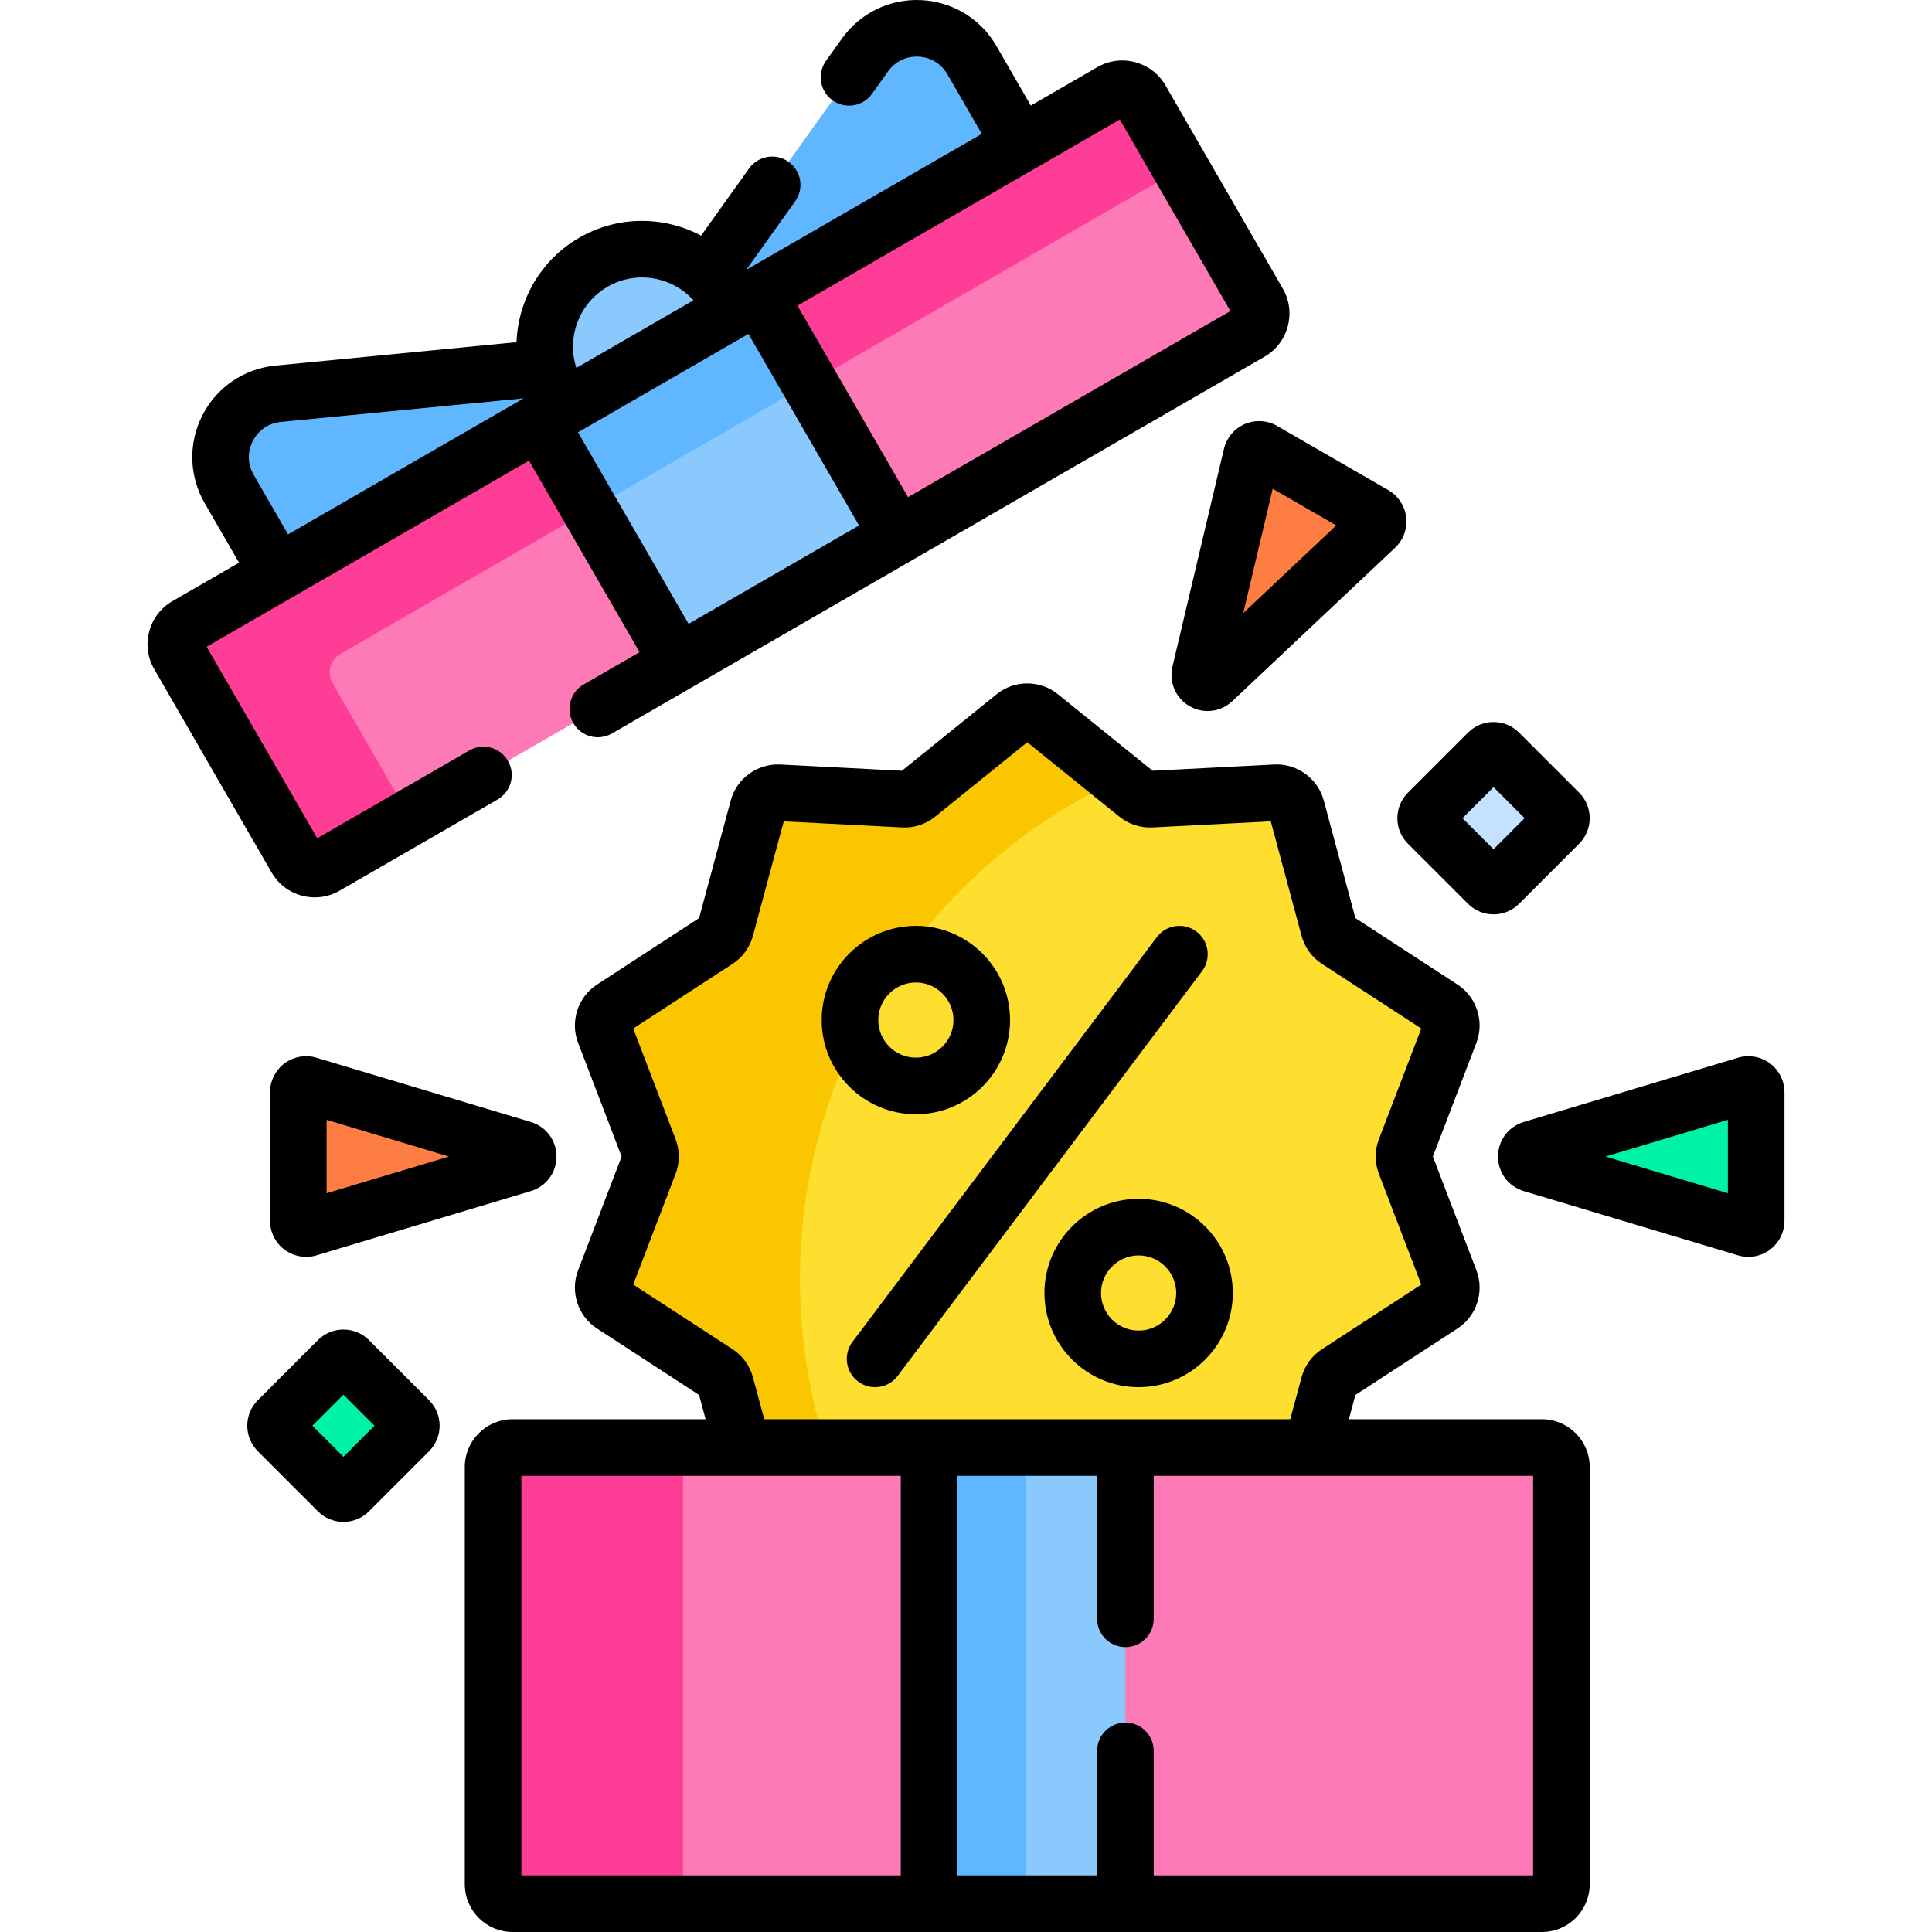
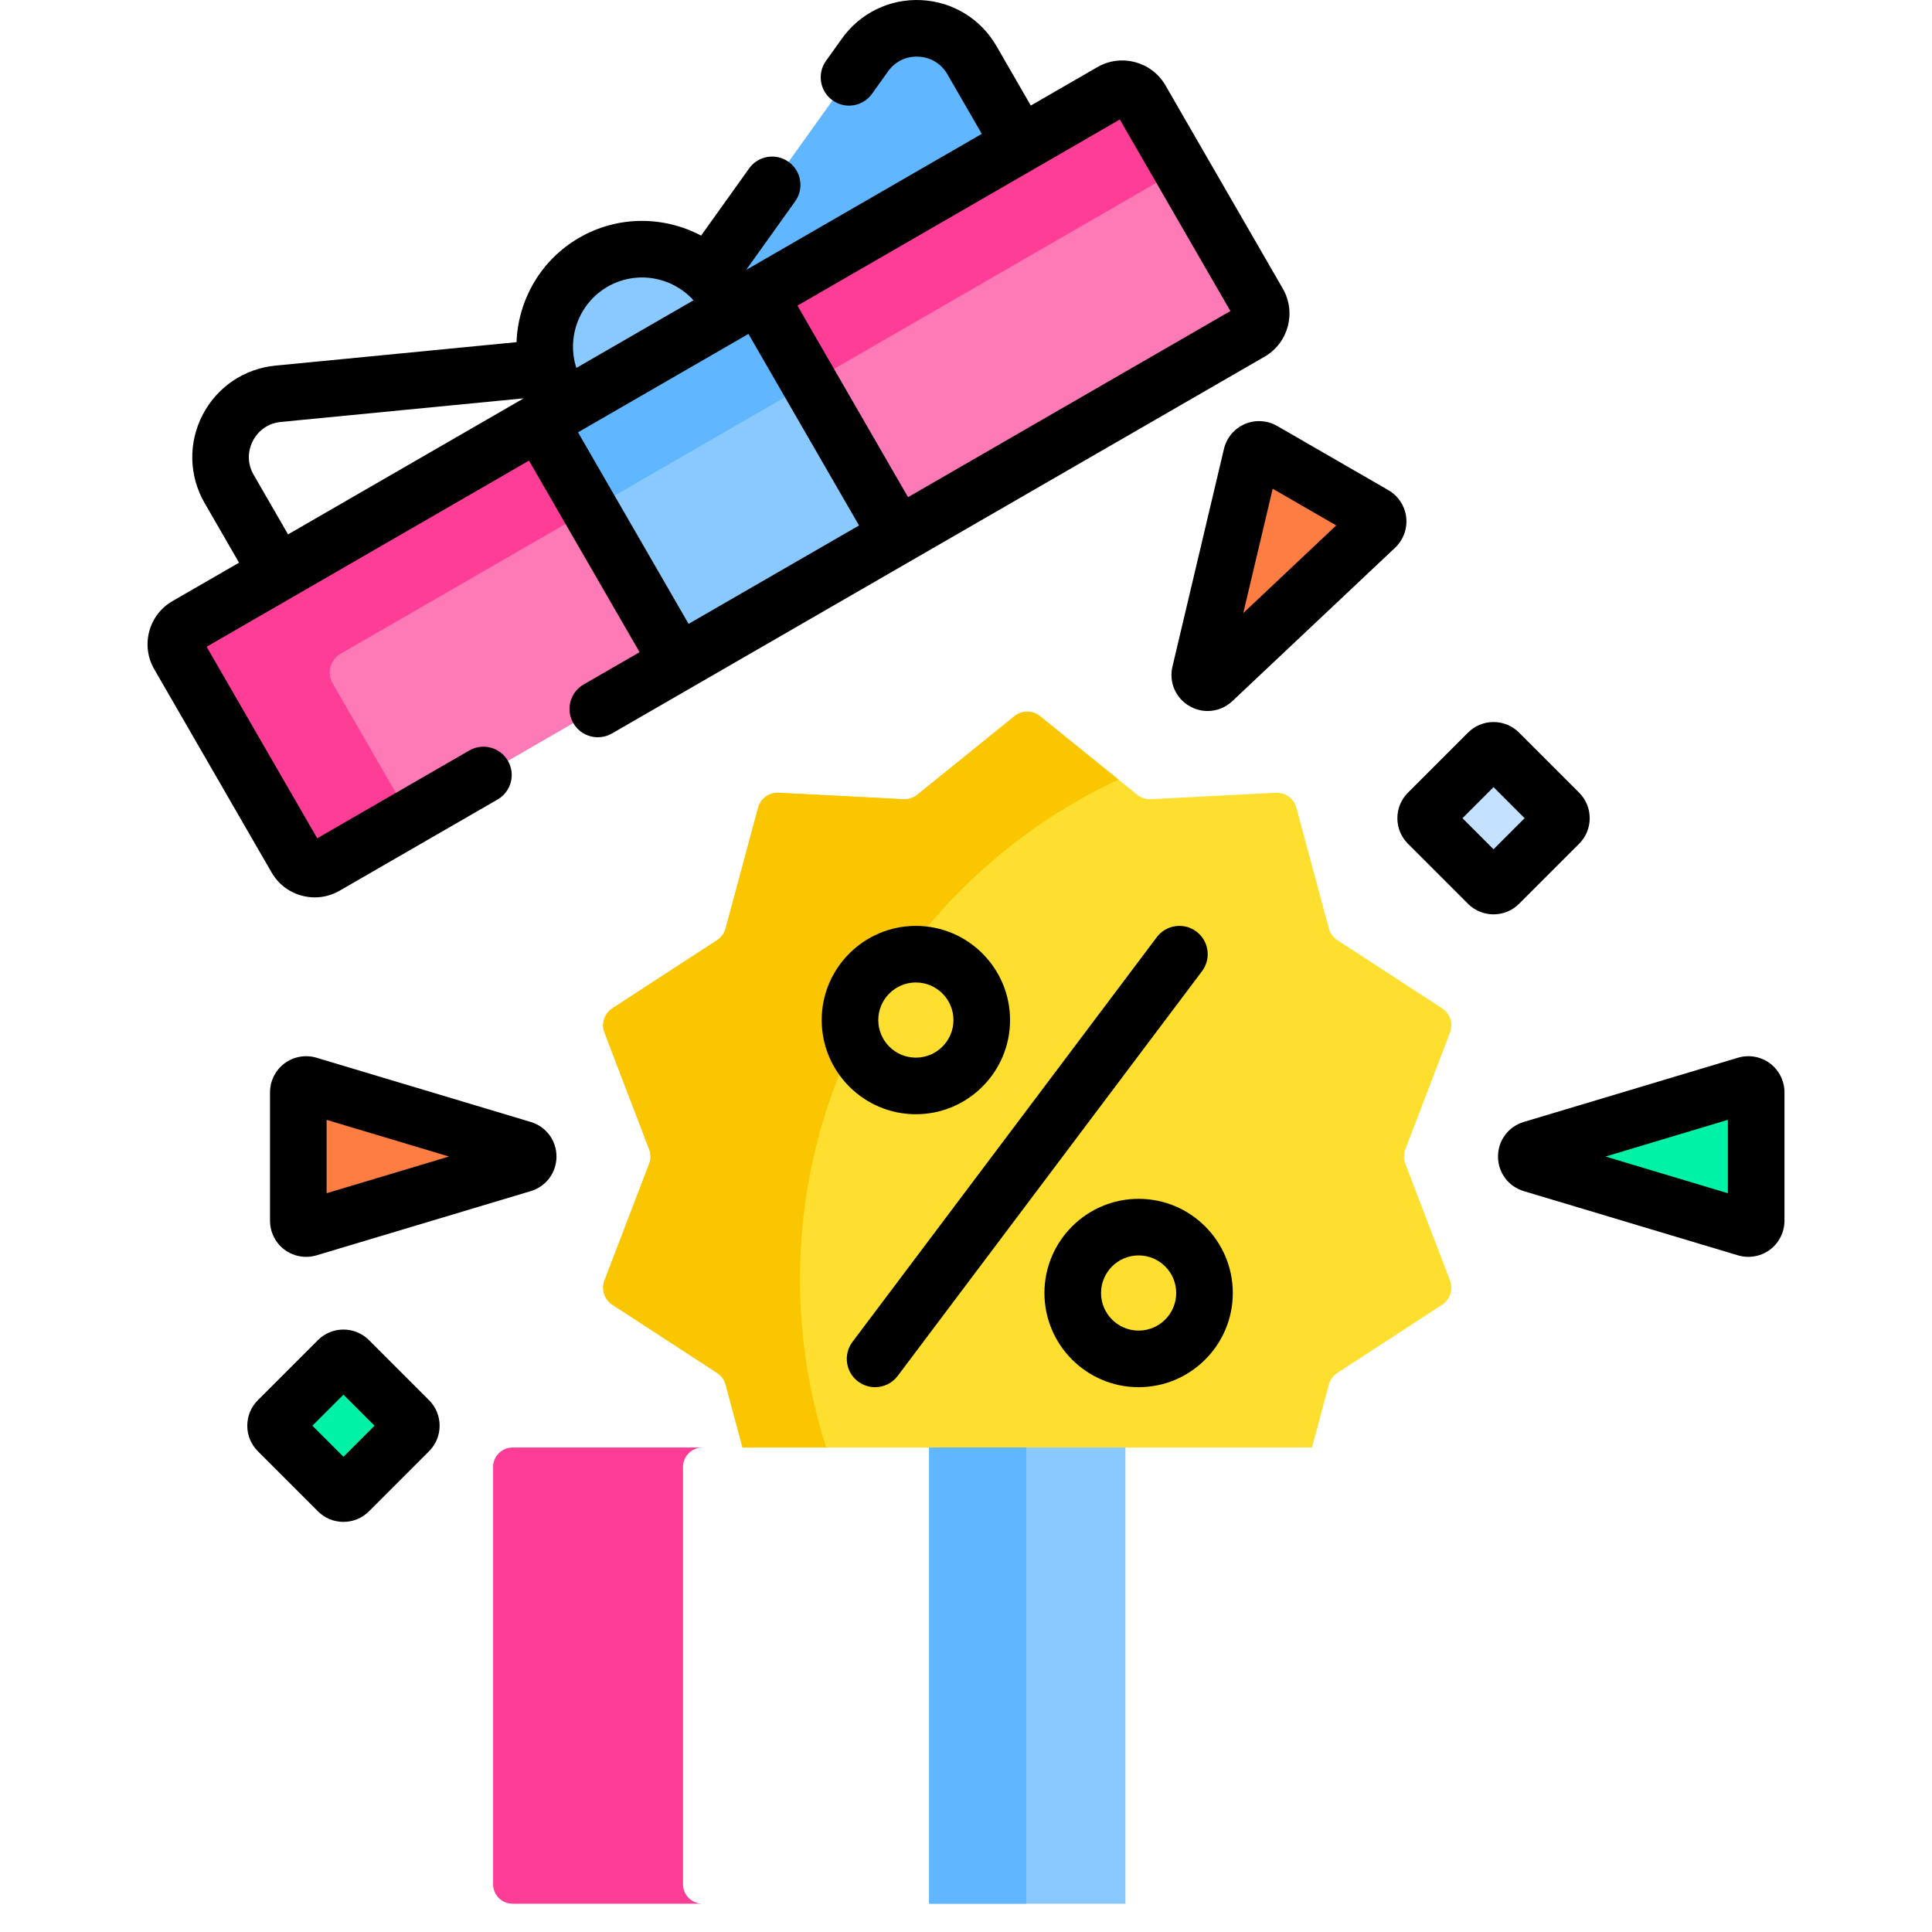
<svg xmlns="http://www.w3.org/2000/svg" id="Capa_1" enable-background="new 0 0 512 512" height="512" viewBox="0 0 512 512" width="512">
  <g>
    <g>
      <path d="m160.194 339.344c-.906 2.367-.036 5.045 2.089 6.428l27.754 18.065c1.11.723 1.915 1.83 2.259 3.109l4.483 16.663h150.904l4.483-16.663c.344-1.279 1.149-2.386 2.259-3.109l27.754-18.065c2.124-1.383 2.994-4.061 2.089-6.428l-11.836-30.928c-.474-1.238-.474-2.606 0-3.843l11.836-30.928c.906-2.367.036-5.045-2.089-6.428l-27.754-18.065c-1.11-.723-1.915-1.83-2.259-3.109l-8.604-31.978c-.658-2.447-2.937-4.103-5.468-3.972l-33.072 1.699c-1.323.068-2.625-.355-3.655-1.188l-25.757-20.814c-1.971-1.593-4.787-1.593-6.758 0l-25.757 20.814c-1.03.833-2.332 1.256-3.655 1.188l-33.072-1.699c-2.531-.13-4.809 1.525-5.468 3.972l-8.604 31.978c-.344 1.279-1.149 2.387-2.259 3.109l-27.754 18.065c-2.124 1.383-2.994 4.061-2.089 6.428l11.836 30.928c.473 1.237.473 2.606 0 3.843z" fill="#fedf30" />
      <path d="m160.194 339.344c-.906 2.367-.036 5.045 2.089 6.428l27.754 18.065c1.11.723 1.915 1.83 2.259 3.109l4.483 16.663h22.17c-4.509-14.061-6.947-29.049-6.947-44.608 0-58.625 34.559-109.171 84.411-132.4l-20.803-16.811c-1.971-1.593-4.787-1.593-6.759 0l-25.757 20.813c-1.03.833-2.332 1.255-3.655 1.188l-33.072-1.699c-2.531-.13-4.809 1.525-5.468 3.973l-8.604 31.978c-.344 1.279-1.149 2.387-2.259 3.109l-27.754 18.064c-2.124 1.383-2.994 4.061-2.089 6.428l11.836 30.928c.473 1.237.473 2.606 0 3.843z" fill="#fac600" />
    </g>
    <g>
-       <path d="m408.622 504.5h-272.782c-2.853 0-5.166-2.313-5.166-5.166v-110.559c0-2.853 2.313-5.166 5.166-5.166h272.782c2.853 0 5.166 2.313 5.166 5.166v110.559c0 2.853-2.313 5.166-5.166 5.166z" fill="#fe7ab6" />
-     </g>
+       </g>
    <g>
      <path d="m181.002 499.334v-110.559c0-2.853 2.313-5.166 5.166-5.166h-50.328c-2.853 0-5.166 2.313-5.166 5.166v110.559c0 2.853 2.313 5.166 5.166 5.166h50.328c-2.853 0-5.166-2.313-5.166-5.166z" fill="#fe3d97" />
    </g>
    <g>
      <path d="m246.215 383.608h52.032v120.892h-52.032z" fill="#8ac9fe" />
    </g>
    <g>
      <path d="m246.215 383.609h25.755v120.892h-25.755z" fill="#60b7ff" />
    </g>
    <g>
      <g fill="#60b7ff">
        <path d="m192.542 78.942 1.838 3.183 76.051-43.908-12.865-22.283c-6.134-10.624-21.196-11.354-28.329-1.375l-41.627 58.237c1.902 1.74 3.574 3.795 4.932 6.146z" />
-         <path d="m73.593 151.861 76.051-43.908-1.838-3.183c-1.357-2.351-2.3-4.827-2.857-7.344l-71.247 6.931c-12.209 1.188-19.108 14.597-12.974 25.221z" />
      </g>
      <path d="m149.644 107.953 44.736-25.828-1.838-3.183c-7.132-12.354-22.929-16.586-35.282-9.454-12.353 7.132-16.586 22.928-9.454 35.282z" fill="#8ac9fe" />
      <g>
        <path d="m294.57 24.28-245.117 141.518c-2.728 1.575-3.662 5.062-2.087 7.79l31.102 53.871c1.575 2.728 5.062 3.662 7.79 2.087l245.117-141.518c2.728-1.575 3.662-5.062 2.087-7.79l-31.102-53.871c-1.575-2.727-5.063-3.662-7.79-2.087z" fill="#fe7ab6" />
      </g>
      <g>
        <path d="m88.141 181.073c-1.575-2.728-.64-6.215 2.087-7.79l222.715-128.584-10.583-18.332c-1.575-2.728-5.062-3.662-7.79-2.087l-245.117 141.518c-2.728 1.575-3.662 5.062-2.087 7.79l31.102 53.871c1.575 2.728 5.062 3.662 7.79 2.087l22.402-12.934z" fill="#fe3d97" />
      </g>
      <g>
        <path d="m156.837 90.108h67.153v73.61h-67.153z" fill="#8ac9fe" transform="matrix(.866 -.5 .5 .866 -37.946 112.21)" />
      </g>
      <g>
        <path d="m145.152 93.239h67.153v26.87h-67.153z" fill="#60b7ff" transform="matrix(.866 -.5 .5 .866 -29.392 103.656)" />
      </g>
    </g>
    <g>
      <path d="m321.441 180.351 43.135-40.662c1.007-.949.814-2.601-.384-3.293l-29.488-17.025c-1.199-.692-2.726-.033-3.044 1.314l-13.647 57.687c-.473 1.995 1.936 3.386 3.428 1.979z" fill="#fe7d43" />
    </g>
    <g>
      <g>
        <path d="m405.962 308.473 56.782 17.025c1.326.398 2.66-.595 2.66-1.979v-34.05c0-1.384-1.334-2.377-2.66-1.979l-56.782 17.025c-1.964.588-1.964 3.369 0 3.958z" fill="#00f2a6" />
      </g>
      <g>
        <path d="m138.5 304.514-56.782-17.025c-1.326-.398-2.66.595-2.66 1.979v34.05c0 1.384 1.334 2.377 2.66 1.979l56.782-17.025c1.964-.588 1.964-3.369 0-3.958z" fill="#fe7d43" />
      </g>
    </g>
    <g>
-       <path d="m394.342 199.453-15.919 15.919c-.807.807-.807 2.115 0 2.923l15.919 15.919c.807.807 2.115.807 2.923 0l15.919-15.919c.807-.807.807-2.115 0-2.923l-15.919-15.919c-.808-.807-2.116-.807-2.923 0z" fill="#c4e2ff" />
+       <path d="m394.342 199.453-15.919 15.919c-.807.807-.807 2.115 0 2.923l15.919 15.919c.807.807 2.115.807 2.923 0l15.919-15.919c.807-.807.807-2.115 0-2.923l-15.919-15.919c-.808-.807-2.116-.807-2.923 0" fill="#c4e2ff" />
    </g>
    <g>
      <path d="m89.556 360.449-15.919 15.919c-.807.807-.807 2.115 0 2.923l15.919 15.919c.807.807 2.115.807 2.923 0l15.919-15.919c.807-.807.807-2.116 0-2.923l-15.919-15.919c-.808-.807-2.116-.807-2.923 0z" fill="#00f2a6" />
    </g>
    <g>
      <path d="m242.716 295.286c13.763 0 24.96-11.197 24.96-24.96s-11.197-24.96-24.96-24.96-24.96 11.197-24.96 24.96 11.197 24.96 24.96 24.96zm0-34.92c5.492 0 9.96 4.468 9.96 9.96s-4.468 9.96-9.96 9.96-9.96-4.468-9.96-9.96 4.468-9.96 9.96-9.96z" />
      <path d="m301.747 317.7c-13.763 0-24.96 11.197-24.96 24.96s11.197 24.96 24.96 24.96 24.96-11.197 24.96-24.96-11.197-24.96-24.96-24.96zm0 34.92c-5.492 0-9.96-4.468-9.96-9.96s4.468-9.96 9.96-9.96 9.96 4.468 9.96 9.96-4.468 9.96-9.96 9.96z" />
      <path d="m317.063 246.872c-3.311-2.491-8.013-1.825-10.502 1.486l-80.648 107.254c-2.489 3.311-1.823 8.013 1.487 10.502 1.351 1.016 2.933 1.506 4.501 1.506 2.277 0 4.526-1.032 6-2.992l80.648-107.254c2.49-3.31 1.824-8.012-1.486-10.502z" />
-       <path d="m408.622 376.109h-51.154l1.73-6.43 27.074-17.622c5.054-3.29 7.157-9.765 5.001-15.394l-11.545-30.17 11.545-30.168c2.155-5.631.052-12.104-5.001-15.396l-27.073-17.621-8.393-31.194c-1.567-5.82-7.081-9.812-13.095-9.514l-32.261 1.657-25.125-20.303c-4.69-3.79-11.497-3.788-16.186 0l-25.125 20.303-32.261-1.657c-6.022-.29-11.527 3.692-13.095 9.515l-8.393 31.193-27.074 17.622c-5.052 3.289-7.156 9.763-5.001 15.394l11.545 30.169-11.545 30.169c-2.155 5.631-.052 12.105 5.001 15.396l27.073 17.621 1.73 6.43h-51.154c-6.984 0-12.666 5.682-12.666 12.666v110.56c0 6.984 5.682 12.666 12.666 12.666h272.782c6.984 0 12.667-5.682 12.667-12.666v-110.56c0-6.985-5.683-12.666-12.667-12.666zm-209.084-11.113c-.826-3.068-2.747-5.713-5.41-7.446l-26.316-17.128 11.222-29.325c1.136-2.969 1.136-6.237 0-9.205l-11.223-29.326 26.316-17.128c2.663-1.733 4.584-4.378 5.41-7.447l8.158-30.321 31.356 1.611c3.175.17 6.286-.847 8.756-2.844l24.423-19.735 24.421 19.733c2.472 1.998 5.578 3.011 8.755 2.846l31.358-1.611 8.159 30.322c.826 3.068 2.747 5.713 5.41 7.446l26.316 17.128-11.222 29.325c-1.136 2.969-1.136 6.237 0 9.205l11.223 29.326-26.316 17.128c-2.663 1.733-4.584 4.378-5.41 7.447l-2.99 11.111h-139.406zm39.177 132.004h-100.541v-105.891h100.541zm167.574 0h-100.542v-33c0-4.143-3.358-7.5-7.5-7.5s-7.5 3.357-7.5 7.5v33h-37.032v-105.891h37.032v37.891c0 4.143 3.358 7.5 7.5 7.5s7.5-3.357 7.5-7.5v-37.892h100.542z" />
      <path d="m79.99 237.361c1.137.305 2.292.455 3.438.455 2.288 0 4.546-.6 6.58-1.774l41.855-24.165c3.587-2.071 4.816-6.658 2.745-10.245-2.071-3.588-6.658-4.814-10.245-2.745l-40.298 23.267-29.305-50.759 85.428-49.322 29.305 50.758-14.819 8.556c-3.587 2.071-4.816 6.658-2.745 10.245 2.071 3.588 6.658 4.814 10.245 2.745l172.952-99.853c6.303-3.641 8.471-11.73 4.832-18.035l-31.103-53.872c-3.64-6.303-11.729-8.469-18.035-4.832l-17.645 10.187-9.115-15.788c-4.161-7.207-11.608-11.751-19.921-12.154-8.305-.406-16.165 3.398-21.004 10.168l-4.24 5.932c-2.409 3.37-1.629 8.055 1.74 10.463 3.37 2.407 8.055 1.629 10.463-1.74l4.24-5.932c1.888-2.641 4.822-4.062 8.074-3.908 3.243.157 6.035 1.86 7.658 4.672l9.115 15.788-62.448 36.054 12.99-18.174c2.409-3.37 1.629-8.055-1.74-10.463-3.37-2.408-8.054-1.629-10.463 1.74l-12.727 17.806c-9.808-5.188-21.99-5.389-32.287.557-10.297 5.945-16.215 16.595-16.626 27.683l-63.908 6.216c-8.284.807-15.502 5.706-19.309 13.107-3.807 7.4-3.595 16.122.566 23.329l9.115 15.787-17.643 10.186c-3.055 1.764-5.24 4.61-6.152 8.018-.913 3.406-.444 6.965 1.319 10.019l31.103 53.871c1.762 3.054 4.609 5.239 8.015 6.152zm102.493-72.031-29.305-50.758 45.167-26.077 29.305 50.758-27.405 15.822zm114.28-133.657 29.305 50.759-85.428 49.322-29.305-50.758zm-135.753 44.31c7.615-4.396 17.105-2.684 22.771 3.601l-31.039 17.92c-2.609-8.049.652-17.124 8.268-21.521zm-93.787 49.845c-1.624-2.812-1.703-6.081-.218-8.968 1.485-2.888 4.191-4.725 7.423-5.039l64.358-6.26-62.448 36.054z" />
      <path d="m329.879 112.377c-2.763 1.192-4.826 3.653-5.518 6.581l-13.647 57.687c-.981 4.145.838 8.359 4.526 10.488 1.507.869 3.158 1.295 4.797 1.295 2.372 0 4.716-.892 6.548-2.62l43.134-40.66c2.19-2.063 3.29-5.08 2.941-8.068-.348-2.989-2.112-5.673-4.719-7.179l-29.487-17.023c-2.605-1.507-5.811-1.693-8.575-.501zm-.396 50.086 7.794-32.946 16.841 9.724z" />
      <path d="m469.049 281.794c-2.415-1.796-5.577-2.354-8.459-1.488l-56.782 17.024c-4.078 1.223-6.818 4.905-6.818 9.163s2.74 7.94 6.818 9.163l56.782 17.025c.894.269 1.815.4 2.732.4 2.04 0 4.061-.649 5.726-1.889 2.414-1.797 3.855-4.666 3.855-7.675v-34.05c.001-3.007-1.44-5.876-3.854-7.673zm-11.145 34.423-32.43-9.724 32.43-9.723z" />
      <path d="m83.873 280.306c-2.882-.864-6.045-.308-8.459 1.488-2.414 1.797-3.855 4.666-3.855 7.675v34.05c0 3.009 1.441 5.878 3.855 7.675 1.665 1.239 3.686 1.888 5.726 1.888.917 0 1.838-.131 2.733-.399l56.782-17.025c4.078-1.223 6.818-4.905 6.818-9.163s-2.74-7.94-6.818-9.163zm2.686 35.911v-19.446l32.43 9.723z" />
      <path d="m373.12 223.597 15.92 15.921c1.865 1.863 4.313 2.796 6.763 2.795 2.449 0 4.9-.932 6.765-2.797l15.917-15.917c1.808-1.807 2.804-4.21 2.804-6.766 0-2.555-.995-4.957-2.802-6.766l-15.917-15.916c-1.807-1.809-4.21-2.804-6.766-2.804s-4.959.995-6.766 2.804l-15.918 15.918c-1.806 1.807-2.801 4.209-2.801 6.764-.001 2.556.994 4.959 2.801 6.764zm22.683-14.998 8.235 8.234-8.235 8.234-8.235-8.234z" />
      <path d="m97.78 355.144c-3.73-3.729-9.798-3.728-13.527.001l-15.917 15.918c-1.808 1.807-2.804 4.209-2.804 6.766s.996 4.959 2.802 6.765l15.916 15.915c1.807 1.81 4.21 2.806 6.768 2.806 2.556 0 4.959-.995 6.765-2.802l15.917-15.918c1.808-1.807 2.804-4.209 2.804-6.766s-.996-4.959-2.802-6.764zm-6.763 30.919-8.234-8.234 8.234-8.234 8.234 8.234z" />
    </g>
  </g>
</svg>